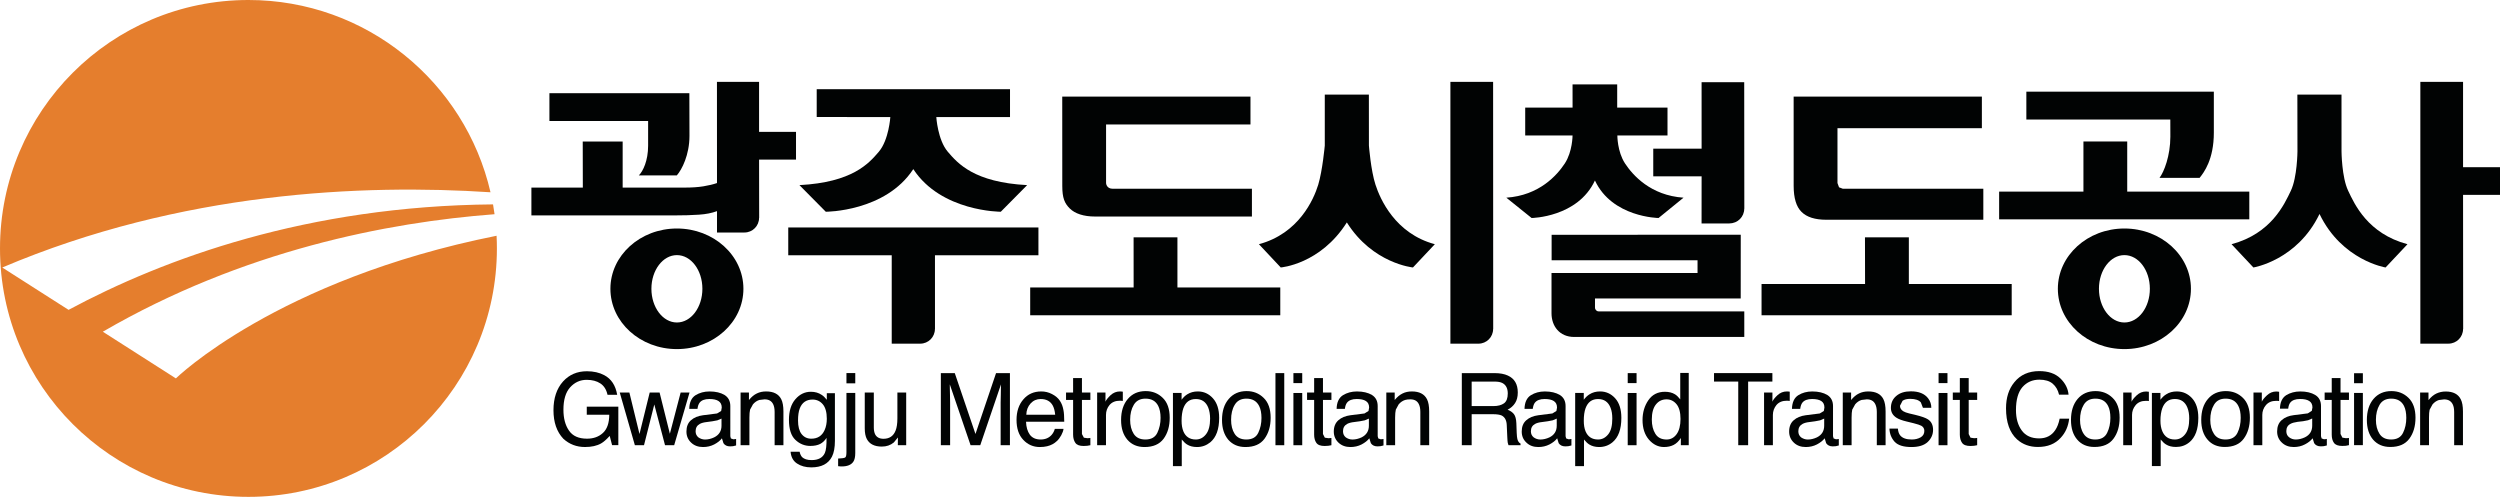
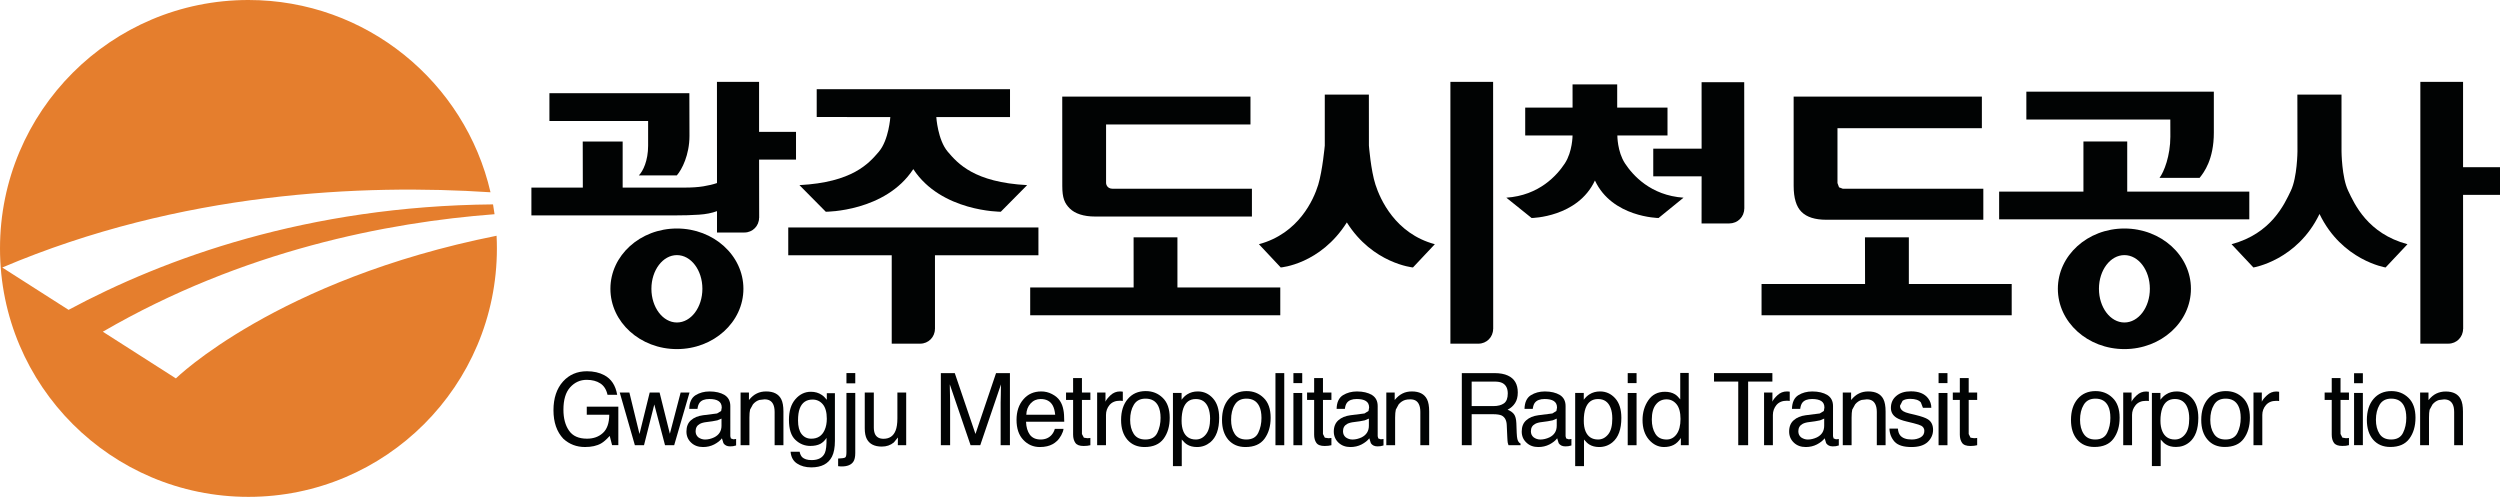
<svg xmlns="http://www.w3.org/2000/svg" xmlns:xlink="http://www.w3.org/1999/xlink" version="1.1" width="1132.121pt" height="225pt" viewBox="0 0 1132.121 225" id="svg794">
  <defs id="defs798">
    <clipPath id="cp0">
      <path transform="matrix(1,0,0,-1,0,734.173)" d="M 0,0 H 1071.496 V 734.173 H 0 Z" id="path4" />
    </clipPath>
    <clipPath id="cp1">
      <path transform="matrix(1,0,0,-1,0,734.173)" d="m 598.11,560.693 c 0,0 -23.252,-0.002 -27.638,-21.062 v -81.073 h 87.618 v 102.135 z" id="path11" />
    </clipPath>
    <clipPath id="cp3">
      <path transform="matrix(1,0,0,-1,0,734.173)" d="m 657.904,458.558 h 87.803 v 102.135 h -87.803 z" id="path23" />
    </clipPath>
    <clipPath id="cp5">
      <path transform="matrix(1,0,0,-1,0,734.173)" d="m 745.52,458.558 h 87.71 V 560.693 H 745.52 Z" id="path35" />
    </clipPath>
    <clipPath id="cp7">
      <path transform="matrix(1,0,0,-1,0,734.173)" d="m 833.044,458.558 h 87.802 v 102.135 h -87.802 z" id="path47" />
    </clipPath>
    <clipPath id="cp9">
      <path transform="matrix(1,0,0,-1,0,734.173)" d="m 920.662,458.558 h 87.803 v 102.135 h -87.803 z" id="path59" />
    </clipPath>
    <clipPath id="cp11">
-       <path transform="matrix(1,0,0,-1,0,734.173)" d="M 1008.279,560.693 V 365.185 h 19.847 c 9.353,-7.528 9.354,-20.645 9.354,-20.645 v 187.806 c 0,0 0,28.347 -28.346,28.347 z" id="path71" />
-     </clipPath>
+       </clipPath>
    <clipPath id="cp13">
      <path transform="matrix(1,0,0,-1,0,734.173)" d="m 570.472,356.536 h 87.618 V 458.784 H 570.472 Z" id="path83" />
    </clipPath>
    <clipPath id="cp15">
      <path transform="matrix(1,0,0,-1,0,734.173)" d="M 657.904,458.784 V 356.536 h 56.935 c 1.791,3.863 4.414,6.646 7.263,8.649 h 23.605 v 93.599 z" id="path95" />
    </clipPath>
    <clipPath id="cp17">
      <path transform="matrix(1,0,0,-1,0,734.173)" d="m 745.52,365.185 h 87.71 v 93.599 H 745.52 Z" id="path107" />
    </clipPath>
    <clipPath id="cp19">
      <path transform="matrix(1,0,0,-1,0,734.173)" d="m 833.044,365.185 h 87.802 v 93.599 h -87.802 z" id="path119" />
    </clipPath>
    <clipPath id="cp21">
      <path transform="matrix(1,0,0,-1,0,734.173)" d="m 920.662,365.185 h 87.803 v 93.599 h -87.803 z" id="path131" />
    </clipPath>
    <clipPath id="cp23">
      <path transform="matrix(1,0,0,-1,0,734.173)" d="m 570.472,254.401 h 87.618 V 356.762 H 570.472 Z" id="path143" />
    </clipPath>
    <clipPath id="cp25">
      <path transform="matrix(1,0,0,-1,0,734.173)" d="M 657.904,356.763 V 186.349 h 54.537 V 344.54 c 0,4.97 0.957,8.983 2.504,12.223 z" id="path155" />
    </clipPath>
    <clipPath id="cp27">
      <path transform="matrix(1,0,0,-1,0,734.173)" d="m 570.472,152.379 h 87.618 V 254.627 H 570.472 Z" id="path167" />
    </clipPath>
    <clipPath id="cp29">
      <path transform="matrix(1,0,0,-1,0,734.173)" d="M 657.904,186.575 V 50.457 h 58.597 v 11.357 c -4.06,6.92 -4.06,14.439 -4.06,14.439 v 110.322 z" id="path179" />
    </clipPath>
    <clipPath id="cp31">
      <path transform="matrix(1,0,0,-1,0,734.173)" d="M 570.472,152.606 V 72.951 c 1.544,-7.471 6.448,-19.718 22.043,-22.089 l 0.014,-0.003 c 0.639,-0.096 1.296,-0.177 1.973,-0.239 l 0.011,-0.002 0.012,-0.001 0.204,-0.018 h 0.003 c 0.107,-0.01 0.214,-0.018 0.322,-0.027 l 0.202,-0.015 0.017,-0.001 c 0.323,-0.023 0.648,-0.043 0.979,-0.058 l 0.033,-10e-4 0.13,-0.005 c 0.139,-0.006 0.28,-0.012 0.422,-0.015 0.09,-0.003 0.182,-0.006 0.273,-0.009 0.33,-0.008 0.663,-0.011 1,-0.011 h 59.98 v 102.149 z" id="path191" />
    </clipPath>
    <clipPath id="cp33">
      <path transform="matrix(1,0,0,-1,0,734.173)" d="m 716.315,50.457 h 292.819 -270.896 c -12.084,0 -18.507,5.659 -21.923,11.677 z" id="path203" />
    </clipPath>
    <clipPath id="cp35">
      <path transform="matrix(1,0,0,-1,0,734.173)" d="m 1009.134,50.457 h 2.55 c 0,0 25.796,0 25.796,25.796 v 2.55 c 0,-28.346 -28.346,-28.346 -28.346,-28.346" id="path215" />
    </clipPath>
    <clipPath id="cp39">
      <path transform="matrix(1,0,0,-1,0,734.173)" d="m 1009.134,50.457 h 2.55 c 0,0 25.796,0 25.796,25.796 v 2.55 c 0,-28.346 -28.346,-28.346 -28.346,-28.346" id="path237" />
    </clipPath>
    <clipPath id="cp41">
      <path transform="matrix(1,0,0,-1,0,734.173)" d="m 722.102,365.185 c -4.411,-3.102 -8.281,-8.073 -9.362,-16.035 l -0.004,-0.026 -0.012,-0.089 -0.003,-0.026 -0.012,-0.092 -0.002,-0.017 c -0.013,-0.102 -0.026,-0.206 -0.038,-0.309 l -10e-4,-0.016 -0.011,-0.089 -0.004,-0.033 -0.01,-0.087 -0.002,-0.031 -0.01,-0.09 -0.003,-0.025 c -0.01,-0.096 -0.021,-0.193 -0.029,-0.289 l -0.004,-0.04 -0.007,-0.078 -0.005,-0.05 -0.006,-0.075 -0.005,-0.05 -0.006,-0.074 -0.005,-0.056 -0.01,-0.13 -0.005,-0.058 -0.005,-0.068 -0.005,-0.062 -0.004,-0.065 -0.006,-0.066 -0.004,-0.063 -0.006,-0.07 -0.002,-0.061 -0.006,-0.075 -0.004,-0.085 -0.006,-0.093 -0.003,-0.063 -0.004,-0.069 -0.003,-0.066 -0.004,-0.068 -0.004,-0.063 -0.002,-0.072 -0.003,-0.061 -0.004,-0.085 -0.002,-0.066 -0.004,-0.111 -0.002,-0.051 -0.003,-0.086 -0.001,-0.052 -0.003,-0.086 -0.003,-0.054 v -0.088 l -0.002,-0.047 -0.002,-0.115 -10e-4,-0.029 -0.003,-0.13 v -0.044 l -0.001,-0.094 v -0.053 l -10e-4,-0.088 -10e-4,-0.052 v -0.092 l -10e-4,-0.049 v -0.138 -49.368 h 97.544 v 70.013 z" id="path249" />
    </clipPath>
    <clipPath id="cp43">
      <path transform="matrix(1,0,0,-1,0,734.173)" d="m 809.815,295.172 h 97.731 v 70.013 h -97.731 z" id="path261" />
    </clipPath>
    <clipPath id="cp45">
      <path transform="matrix(1,0,0,-1,0,734.173)" d="m 907.379,295.172 h 97.731 v 70.013 H 907.379 Z" id="path273" />
    </clipPath>
    <clipPath id="cp47">
      <path transform="matrix(1,0,0,-1,0,734.173)" d="M 1004.942,365.185 V 155.231 h 32.538 V 344.54 c 0,0 0,13.062 -9.297,20.597 l -0.012,0.012 -0.045,0.036 z" id="path285" />
    </clipPath>
    <clipPath id="cp49">
      <path transform="matrix(1,0,0,-1,0,734.173)" d="m 712.441,225.244 h 97.544 v 70.096 h -97.544 z" id="path297" />
    </clipPath>
    <clipPath id="cp51">
      <path transform="matrix(1,0,0,-1,0,734.173)" d="m 809.815,225.244 h 97.731 v 70.096 h -97.731 z" id="path309" />
    </clipPath>
    <clipPath id="cp53">
      <path transform="matrix(1,0,0,-1,0,734.173)" d="m 907.379,225.244 h 97.731 V 295.34 H 907.379 Z" id="path321" />
    </clipPath>
    <clipPath id="cp55">
      <path transform="matrix(1,0,0,-1,0,734.173)" d="m 712.441,155.231 h 97.544 v 70.181 h -97.544 z" id="path333" />
    </clipPath>
    <clipPath id="cp57">
      <path transform="matrix(1,0,0,-1,0,734.173)" d="m 809.815,155.231 h 97.731 v 70.181 h -97.731 z" id="path345" />
    </clipPath>
    <clipPath id="cp59">
      <path transform="matrix(1,0,0,-1,0,734.173)" d="m 907.379,155.231 h 97.731 v 70.181 H 907.379 Z" id="path357" />
    </clipPath>
    <clipPath id="cp61">
      <path transform="matrix(1,0,0,-1,0,734.173)" d="m 712.441,85.217 h 97.544 v 70.182 h -97.544 z" id="path369" />
    </clipPath>
    <clipPath id="cp63">
      <path transform="matrix(1,0,0,-1,0,734.173)" d="m 809.815,85.217 h 97.731 v 70.182 h -97.731 z" id="path381" />
    </clipPath>
    <clipPath id="cp65">
      <path transform="matrix(1,0,0,-1,0,734.173)" d="m 907.379,85.217 h 97.731 v 70.182 H 907.379 Z" id="path393" />
    </clipPath>
    <clipPath id="cp67">
      <path transform="matrix(1,0,0,-1,0,734.173)" d="M 1004.942,155.399 V 50.457 h 4.192 c 0,0 28.346,0 28.346,28.346 v 76.596 z" id="path405" />
    </clipPath>
    <clipPath id="cp69">
      <path transform="matrix(1,0,0,-1,0,734.173)" d="m 712.441,85.387 v -9.134 c 0,0 0,-25.796 25.797,-25.796 h 169.309 v 34.93 z" id="path417" />
    </clipPath>
    <clipPath id="cp71">
      <path transform="matrix(1,0,0,-1,0,734.173)" d="m 907.379,50.457 h 97.731 v 34.93 H 907.379 Z" id="path429" />
    </clipPath>
    <clipPath id="cp73">
      <path transform="matrix(1,0,0,-1,0,734.173)" d="M 0,0 H 1071.496 V 734.173 H 0 Z" id="path443" />
    </clipPath>
    <clipPath id="cp74">
      <path transform="matrix(1,0,0,-1,0,734.173)" d="M 0,0 H 1071.496 V 734.173 H 0 Z" id="path480" />
    </clipPath>
    <clipPath id="cp75">
      <path transform="matrix(1,0,0,-1,0,734.173)" d="M 746.672,22.697 H 860.573 V 45.335 H 746.672 Z" id="path489" />
    </clipPath>
    <clipPath id="cp76">
      <path transform="matrix(1,0,0,-1,0,734.173)" d="M 213.543,76.576 H 327.444 V 99.213 H 213.543 Z" id="path618" />
    </clipPath>
    <clipPath id="cp77">
      <path transform="matrix(1,0,0,-1,0,734.173)" d="M 0,0 H 1071.496 V 734.173 H 0 Z" id="path747" />
    </clipPath>
    <clipPath id="cp78">
      <path transform="matrix(1,0,0,-1,0,734.173)" d="M 71.107,318.28 H 464.641 V 455.577 H 71.107 Z" id="path758" />
    </clipPath>
  </defs>
  <g clip-path="url(#cp35)" id="g235" transform="translate(-1.761,-433.563)">
    <clipPath id="cp36">
      <path transform="matrix(1,0,0,-1,0,734.173)" d="m 1008.986,115.633 h 28.646 v 229.079 h -28.646 z" id="path218" />
    </clipPath>
    <g clip-path="url(#cp36)" id="g233">
      <clipPath id="cp37">
        <path transform="matrix(1,0,0,-1,0,734.173)" d="m 1008.986,115.633 h 28.646 v 229.079 h -28.646 z" id="path221" />
      </clipPath>
      <g clip-path="url(#cp37)" id="g231">
        <g transform="matrix(0.716,0,0,0.718,1008.986,389.461)" id="g229">
          <symbol id="im38" viewBox="0 0 40 319">
            <image width="40" height="319" id="image224" />
          </symbol>
          <use xlink:href="#im38" x="0" y="0" width="40" height="319" id="use227" />
        </g>
      </g>
    </g>
  </g>
  <g id="g354" transform="translate(2.980881e-5,4.6727486e-5)">
    <path d="M 79.645,171.357 46.566,150.215 C 110.02,113.37 175.561,100.667 223.956,97.009 223.738,95.518 223.509,94.018 223.27,92.556 139.262,93.292 74.576,116.958 31.051,140.316 L 1.024,121.142 C 82.05,86.722 164.568,83.293 222.127,87.07 210.618,37.193 165.89,-4.6727486e-5 112.505,-4.6727486e-5 50.353,-4.6727486e-5 -2.980881e-5,50.363 -2.980881e-5,112.505 c 0,62.142 50.353,112.495 112.505,112.495 62.122,0 112.515,-50.353 112.515,-112.495 0,-1.918 -0.05,-3.837 -0.149,-5.745 -99.623,19.929 -145.226,64.597 -145.226,64.597" fill="#e57e2d" id="path492" style="stroke-width:9.939" />
    <path d="m 533.196,107.48 h -19.849 l 0.02,22.702 H 466.523 v 12.593 H 579.773 V 130.181 H 533.196 Z" fill="#010303" id="path494" style="stroke-width:9.939" />
    <path d="m 481.055,84.188 c 0,5.506 1.034,7.852 3.379,10.208 2.376,2.356 6.302,3.658 11.43,3.658 h 71.067 V 85.48 h -63.006 c -2.962,0 -3.042,-2.584 -3.042,-2.584 V 56.377 h 65.392 V 43.754 H 481.035 Z" fill="#010303" id="path496" style="stroke-width:9.939" />
    <path d="m 812.258,84.188 c 0,5.506 1.183,9.423 3.558,11.758 2.366,2.385 6.113,3.568 11.252,3.568 h 71.077 v -14.035 h -63.613 l -1.729,-0.656 -0.706,-1.928 V 58.067 h 65.392 V 43.754 h -85.241 z" fill="#010303" id="path498" style="stroke-width:9.939" />
    <path d="M 864.419,107.48 H 844.55 l 0.04,21.121 h -46.875 v 14.174 h 113.28 v -14.174 h -46.576 z" fill="#010303" id="path500" style="stroke-width:9.939" />
    <path d="m 992.161,130.773 c 0,15.098 -13.488,27.314 -30.127,27.314 -16.659,0 -30.137,-12.216 -30.137,-27.314 0,-15.078 13.478,-27.294 30.137,-27.294 16.639,0 30.127,12.216 30.127,27.294 m -30.127,15.267 c 6.381,0 11.53,-6.828 11.53,-15.267 0,-8.429 -5.149,-15.247 -11.53,-15.247 -6.371,0 -11.53,6.818 -11.53,15.247 0,8.439 5.159,15.267 11.53,15.267" fill="#010303" id="path502" style="stroke-width:9.939" />
    <path d="M 1018.594,86.772 H 963.31 V 64.07 H 943.481 v 22.702 h -38.178 v 12.554 h 113.29 z" fill="#010303" id="path504" style="stroke-width:9.939" />
    <path d="m 982.843,61.868 c 0,8.637 -2.833,15.923 -4.91,18.676 h 18.15 c 1.958,-2.425 6.451,-8.299 6.451,-20.475 V 41.512 H 917.63 V 54.125 h 65.193 z" fill="#010303" id="path506" style="stroke-width:9.939" />
    <path d="M 470.251,115.599 V 103.016 H 356.96 v 12.583 h 46.855 v 40.036 h 12.951 l -0.03,-0.009 c 3.678,0 6.64,-2.992 6.64,-6.64 l 0.03,0.07 -0.009,-33.456 z" fill="#010303" id="path508" style="stroke-width:9.939" />
    <path d="m 429.183,68.696 c -4.552,-5.367 -5.178,-15.675 -5.178,-15.675 v -0.009 l 33.377,0.009 V 40.408 h -87.537 v 12.583 l 33.337,0.02 v 0.009 c 0,0 -0.656,10.307 -5.188,15.675 -4.552,5.338 -11.967,13.876 -35.971,15.138 l 11.937,12.057 c 0,0 26.986,0.04 39.619,-19.302 h 0.009 c 12.653,19.342 39.619,19.302 39.619,19.302 l 11.937,-12.057 c -23.994,-1.262 -31.399,-9.8 -35.961,-15.138" fill="#010303" id="path510" style="stroke-width:9.939" />
    <path d="M 676.152,37.068 H 656.81 V 155.637 h 12.732 l -0.02,-0.009 c 3.668,0 6.63,-2.972 6.63,-6.62 l 0.04,0.05 z" fill="#010303" id="path512" style="stroke-width:9.939" />
    <path d="m 622.895,83.671 c -2.107,-6.421 -2.982,-17.732 -2.982,-17.732 l -0.02,-23.089 h -19.968 v 23.089 c 0,0 -1.024,11.281 -2.972,17.732 -2.057,6.729 -8.856,22.095 -26.856,26.916 l 9.89,10.536 c 0,0 17.911,-1.392 29.918,-20.386 h 0.02 c 11.669,18.617 29.928,20.386 29.928,20.386 l 9.91,-10.536 c -18,-4.821 -24.799,-20.535 -26.866,-26.916" fill="#010303" id="path514" style="stroke-width:9.939" />
    <path d="M 1132.121,88.259 V 75.705 h -16.728 V 37.07 h -19.342 V 155.638 h 12.742 l -0.02,-0.02 c 3.668,0 6.62,-2.972 6.62,-6.62 l 0.05,0.06 -0.05,-60.8 z" fill="#010303" id="path516" style="stroke-width:9.939" />
    <path d="m 1063.349,86.357 c -2.912,-6.103 -2.992,-17.752 -2.992,-17.752 l -0.01,-25.763 h -19.988 l 0.04,25.763 c 0,0 -0.08,11.649 -2.982,17.752 -2.932,6.133 -8.866,19.412 -26.866,24.232 l 9.9,10.536 c 0,0 19.809,-3.181 29.928,-24.213 h 0.02 c 10.118,21.032 29.908,24.213 29.908,24.213 l 9.91,-10.536 c -18.01,-4.821 -23.964,-18.1 -26.866,-24.232" fill="#010303" id="path518" style="stroke-width:9.939" />
-     <path d="m 722.29,139.254 v -4.085 h 65.988 l 0.02,-28.884 -85.648,0.05 v 11.52 h 66.078 v 5.785 h -66.127 v 18.259 c 0,5.715 3.578,10.695 10.287,10.695 h 77.011 v -11.589 h -65.929 c -0.924,0 -1.68,-0.736 -1.68,-1.749" fill="#010303" id="path520" style="stroke-width:9.939" />
    <path d="m 789.865,37.212 h -19.302 l 0.009,30.117 h -21.897 v 12.524 h 21.897 l -0.02,21.33 h 12.723 l -0.03,-0.03 c 3.668,0 6.63,-2.972 6.63,-6.64 l 0.04,0.06 z" fill="#010303" id="path522" style="stroke-width:9.939" />
    <path d="m 735.873,73.995 c -3.509,-5.367 -3.459,-12.663 -3.459,-12.663 h 22.712 V 48.719 H 732.345 V 38.232 h -20.217 l 0.009,10.486 H 690.688 v 12.613 h 21.439 c 0,0 0.009,7.296 -3.489,12.663 -3.509,5.338 -11.57,14.512 -26.499,15.525 l 11.45,9.204 c 0,0 20.853,-0.268 28.656,-16.957 h 0.03 c 7.783,16.688 28.795,16.957 28.795,16.957 L 762.381,89.52 C 747.471,88.506 739.381,79.332 735.872,73.995" fill="#010303" id="path524" style="stroke-width:9.939" />
    <path d="m 293.499,65.989 c 0,6.779 -2.296,11.53 -4.194,13.428 h 17.205 c 2.276,-2.614 5.715,-9.254 5.715,-17.881 l -0.05,-19.322 h -63.374 v 12.573 h 44.698 z" fill="#010303" id="path526" style="stroke-width:9.939" />
    <path d="M 360.472,72.28 V 59.726 H 343.744 V 37.064 H 324.67 l 0.02,45.831 c -1.71,0.596 -3.777,1.083 -6.172,1.481 -2.405,0.398 -5.278,0.576 -8.637,0.576 H 281.97 V 64.1 h -18.08 l 0.04,20.853 h -23.288 v 12.603 h 64.09 c 4.741,0 8.667,-0.119 11.788,-0.338 3.131,-0.209 5.854,-0.735 8.17,-1.61 v 9.701 h 12.464 l -0.02,-0.02 c 3.658,0 6.61,-2.982 6.61,-6.64 l 0.04,0.05 -0.04,-26.419 z" fill="#010303" id="path528" style="stroke-width:9.939" />
    <path d="m 336.653,130.773 c 0,15.098 -13.488,27.314 -30.117,27.314 -16.629,0 -30.117,-12.216 -30.117,-27.314 0,-15.078 13.488,-27.294 30.117,-27.294 16.629,0 30.117,12.216 30.117,27.294 m -30.117,15.267 c 6.381,0 11.54,-6.828 11.54,-15.267 0,-8.429 -5.159,-15.247 -11.54,-15.247 -6.361,0 -11.55,6.818 -11.55,15.247 0,8.439 5.188,15.267 11.55,15.267" fill="#010303" id="path530" style="stroke-width:9.939" />
    <path d="m 273.605,169.879 c 3.201,1.68 5.159,4.642 5.884,8.916 h -4.373 c -0.517,-2.376 -1.62,-4.095 -3.24,-5.159 -1.65,-1.093 -3.727,-1.63 -6.212,-1.63 -2.962,0 -5.447,1.153 -7.474,3.389 -2.038,2.256 -3.041,5.656 -3.041,10.138 0,3.906 0.835,7.037 2.505,9.443 1.67,2.465 4.383,3.678 8.17,3.678 2.882,0 5.278,-0.825 7.176,-2.564 1.888,-1.69 2.882,-4.453 2.902,-8.27 h -10.188 v -3.668 h 14.293 v 17.434 h -2.823 l -1.083,-4.185 c -1.471,1.63 -2.773,2.763 -3.906,3.409 -1.898,1.083 -4.334,1.62 -7.286,1.62 -3.797,0 -7.067,-1.242 -9.79,-3.727 -2.992,-3.151 -4.483,-7.474 -4.483,-12.931 0,-5.477 1.451,-9.81 4.354,-13.041 2.783,-3.071 6.381,-4.612 10.794,-4.612 3.012,0 5.616,0.596 7.822,1.759" fill="#010303" id="path532" style="stroke-width:9.939" />
    <path d="m 285.019,177.77 4.572,18.766 4.622,-18.766 h 4.483 l 4.652,18.656 4.88,-18.656 h 4.016 l -6.938,23.825 h -4.155 l -4.85,-18.438 -4.662,18.438 h -4.145 l -6.838,-23.825 z" fill="#010303" id="path534" style="stroke-width:9.939" />
    <path d="m 315.004,195.309 c 0,-1.541 0.626,-2.634 1.879,-3.33 0.745,-0.417 1.849,-0.726 3.28,-0.875 l 2.425,-0.328 2.276,-0.427 1.869,-0.785 v 3.201 c 0,2.435 -1.123,4.214 -3.36,5.308 -1.322,0.616 -2.664,0.964 -4.095,0.964 -1.153,0 -2.167,-0.378 -3.012,-0.974 -0.845,-0.696 -1.262,-1.62 -1.262,-2.753 m 3.34,-7.266 c -2.236,0.298 -4.045,1.034 -5.427,2.246 -1.382,1.203 -2.067,2.922 -2.067,5.139 0,1.998 0.696,3.658 2.117,5 1.392,1.332 3.181,2.008 5.397,2.008 1.839,0 3.519,-0.388 5.049,-1.173 1.511,-0.795 2.704,-1.72 3.509,-2.783 l 0.686,2.207 c 0.616,0.954 1.62,1.451 2.992,1.451 l 1.332,-0.08 1.411,-0.338 v -2.942 l -0.706,0.109 -0.596,0.03 -1.073,-0.378 -0.248,-1.004 V 183.869 c 0,-2.246 -0.885,-3.906 -2.604,-5 -1.729,-1.044 -4.006,-1.6 -6.809,-1.6 -2.395,0 -4.503,0.576 -6.341,1.71 -1.829,1.163 -2.773,3.24 -2.843,6.172 h 3.727 c 0.149,-1.223 0.477,-2.147 0.954,-2.773 0.855,-1.123 2.336,-1.69 4.423,-1.69 1.819,0 3.2,0.298 4.145,0.914 0.964,0.636 1.471,1.59 1.471,2.972 l -0.268,1.531 -1.849,1.133 z" fill="#010303" id="path536" style="stroke-width:9.939" />
    <path d="m 335.374,177.77 h 3.787 v 3.369 c 1.133,-1.382 2.306,-2.376 3.588,-2.972 1.242,-0.616 2.654,-0.904 4.194,-0.904 3.389,0 5.665,1.183 6.848,3.529 0.656,1.292 0.984,3.141 0.984,5.546 v 15.257 h -3.986 V 186.576 c 0,-1.451 -0.229,-2.634 -0.656,-3.509 -0.726,-1.501 -2.038,-2.226 -3.896,-2.226 l -2.356,0.278 c -1.093,0.338 -2.067,0.994 -2.902,1.978 l -1.312,2.405 c -0.199,0.855 -0.298,2.067 -0.298,3.608 v 12.484 h -3.996 z" fill="#010303" id="path538" style="stroke-width:9.939" />
    <path d="m 374.417,189.637 c 0,1.958 -0.328,3.658 -0.994,5.129 -1.153,2.594 -3.171,3.896 -6.053,3.896 -1.819,0 -3.28,-0.706 -4.383,-2.107 -1.073,-1.411 -1.6,-3.439 -1.6,-6.123 0,-2.296 0.259,-4.115 0.805,-5.516 1.024,-2.644 2.972,-3.976 5.765,-3.976 1.879,0 3.429,0.706 4.632,2.127 1.203,1.411 1.829,3.618 1.829,6.57 m -7.206,-12.226 c -2.733,0 -5.079,1.123 -7.027,3.379 -1.928,2.226 -2.912,5.318 -2.912,9.323 0,4.204 0.964,7.246 2.902,9.065 1.928,1.839 4.204,2.763 6.769,2.763 1.859,0 3.32,-0.328 4.473,-0.904 1.123,-0.596 2.097,-1.511 2.873,-2.733 0.05,3.29 -0.199,5.536 -0.755,6.809 -0.964,2.147 -2.952,3.24 -6.003,3.24 -1.958,0 -3.36,-0.467 -4.274,-1.322 -0.567,-0.596 -0.944,-1.431 -1.153,-2.475 h -4.095 c 0.209,2.425 1.193,4.224 2.942,5.357 1.739,1.153 3.886,1.739 6.421,1.739 4.612,0 7.723,-1.62 9.383,-4.86 0.875,-1.729 1.332,-4.095 1.332,-7.146 v -21.599 h -3.668 v 3.002 c -0.795,-0.984 -1.551,-1.759 -2.316,-2.226 -1.411,-0.944 -3.012,-1.411 -4.89,-1.411" fill="#010303" id="path540" style="stroke-width:9.939" />
    <path d="m 387.308,173.577 h -3.996 v -4.622 h 3.996 z m -7.763,34.082 c 1.769,-0.08 2.853,-0.229 3.22,-0.507 0.378,-0.248 0.547,-1.064 0.547,-2.425 v -26.787 h 3.996 v 27.214 c 0,1.739 -0.288,3.041 -0.845,3.876 -0.934,1.461 -2.704,2.197 -5.318,2.197 l -0.586,-0.02 -1.014,-0.099 z" fill="#010303" id="path542" style="stroke-width:9.939" />
    <path d="m 395.707,177.77 v 15.834 c 0,1.193 0.199,2.187 0.547,2.982 0.686,1.401 1.958,2.117 3.847,2.117 2.684,0 4.503,-1.252 5.477,-3.737 0.527,-1.322 0.805,-3.161 0.805,-5.487 v -11.709 h 3.986 v 23.825 h -3.787 l 0.04,-3.489 -1.879,2.276 c -1.481,1.232 -3.29,1.849 -5.417,1.849 -3.3,0 -5.556,-1.133 -6.769,-3.399 -0.636,-1.193 -0.954,-2.823 -0.954,-4.87 v -16.191 z" fill="#010303" id="path544" style="stroke-width:9.939" />
    <path d="m 426.063,168.958 h 6.302 l 9.373,27.572 9.323,-27.572 h 6.282 v 32.651 h -4.204 v -19.273 c 0,-0.666 0.009,-1.759 0.07,-3.31 0.05,-1.531 0.08,-3.191 0.08,-4.96 l -9.383,27.542 h -4.383 l -9.403,-27.542 v 1.004 c 0,0.795 0.02,2.018 0.08,3.658 0.04,1.64 0.06,2.833 0.06,3.608 v 19.273 h -4.194 z" fill="#010303" id="path546" style="stroke-width:9.939" />
    <path d="m 464.757,187.821 c 0.06,-2.077 0.716,-3.767 1.948,-5.119 1.232,-1.342 2.763,-2.008 4.572,-2.008 2.545,0 4.363,0.984 5.437,2.912 0.586,1.064 0.954,2.445 1.123,4.214 z m 6.759,-10.556 c -3.33,0 -6.023,1.183 -8.081,3.588 -2.067,2.366 -3.101,5.477 -3.101,9.293 0,3.886 1.014,6.908 3.071,9.055 2.048,2.177 4.552,3.24 7.504,3.24 1.203,0 2.286,-0.129 3.23,-0.348 1.789,-0.408 3.28,-1.223 4.483,-2.376 0.736,-0.676 1.372,-1.551 1.968,-2.614 0.567,-1.073 0.934,-2.048 1.024,-2.892 h -3.936 c -0.288,1.024 -0.765,1.948 -1.471,2.753 -1.213,1.352 -2.873,2.067 -4.95,2.067 -2.226,0 -3.847,-0.755 -4.91,-2.197 -1.064,-1.491 -1.63,-3.439 -1.71,-5.854 h 17.305 c 0,-2.376 -0.129,-4.145 -0.358,-5.238 -0.278,-1.61 -0.785,-2.992 -1.6,-4.224 -0.815,-1.252 -2.018,-2.256 -3.598,-3.071 -1.56,-0.815 -3.191,-1.183 -4.87,-1.183" fill="#010303" id="path548" style="stroke-width:9.939" />
    <path d="m 485.951,171.199 h 4.006 v 6.57 h 3.817 v 3.33 h -3.817 v 15.446 l 0.865,1.66 1.551,0.229 0.636,-0.02 0.765,-0.089 v 3.29 l -1.421,0.259 -1.61,0.089 c -1.859,0 -3.121,-0.457 -3.777,-1.431 -0.666,-0.944 -1.014,-2.207 -1.014,-3.717 v -15.714 h -3.201 v -3.33 h 3.201 z" fill="#010303" id="path550" style="stroke-width:9.939" />
    <path d="m 496.838,177.77 h 3.777 v 4.125 c 0.318,-0.815 1.103,-1.789 2.316,-2.942 1.223,-1.113 2.624,-1.69 4.234,-1.69 h 0.358 l 0.944,0.109 v 4.194 l -0.676,-0.07 -0.656,-0.03 c -2.028,0 -3.578,0.646 -4.691,1.938 -1.064,1.292 -1.6,2.803 -1.6,4.493 v 13.697 h -4.006 z" fill="#010303" id="path552" style="stroke-width:9.939" />
    <path d="m 518.674,199.028 c -2.385,0 -4.155,-0.845 -5.248,-2.525 -1.113,-1.729 -1.64,-3.857 -1.64,-6.391 0,-2.644 0.527,-4.91 1.64,-6.769 1.093,-1.869 2.873,-2.823 5.298,-2.823 2.753,0 4.662,1.093 5.775,3.31 0.696,1.392 1.064,3.2 1.064,5.437 0,2.475 -0.497,4.711 -1.471,6.739 -0.974,2.028 -2.783,3.022 -5.417,3.022 m 0.159,-21.926 c -3.409,0 -6.103,1.193 -8.111,3.578 -2.028,2.356 -3.041,5.546 -3.041,9.542 0,3.727 0.954,6.679 2.873,8.926 1.918,2.197 4.493,3.29 7.753,3.29 3.886,0 6.759,-1.252 8.618,-3.737 1.859,-2.515 2.773,-5.685 2.773,-9.512 0,-3.966 -1.044,-6.978 -3.141,-9.005 -2.097,-2.067 -4.681,-3.081 -7.723,-3.081" fill="#010303" id="path554" style="stroke-width:9.939" />
    <path d="m 541.521,199.028 c -2.743,0 -4.622,-1.262 -5.646,-3.717 -0.527,-1.332 -0.795,-2.882 -0.795,-4.761 0,-2.286 0.268,-4.175 0.795,-5.666 1.024,-2.823 2.892,-4.185 5.646,-4.185 2.753,0 4.622,1.322 5.656,3.956 0.517,1.372 0.815,3.012 0.815,4.91 0,3.141 -0.616,5.516 -1.849,7.077 -1.223,1.58 -2.753,2.385 -4.622,2.385 m -10.357,12.047 h 3.996 v -12.037 c 0.895,1.064 1.68,1.809 2.395,2.246 1.203,0.755 2.704,1.153 4.493,1.153 2.276,0 4.254,-0.716 5.994,-2.117 2.713,-2.226 4.055,-5.914 4.055,-11.102 0,-3.847 -0.964,-6.799 -2.823,-8.846 -1.869,-2.077 -4.145,-3.111 -6.848,-3.111 -1.809,0 -3.409,0.447 -4.751,1.292 -0.944,0.577 -1.799,1.401 -2.594,2.465 v -3.071 h -3.916 z" fill="#010303" id="path556" style="stroke-width:9.939" />
    <path d="m 564.38,199.028 c -2.385,0 -4.155,-0.845 -5.248,-2.525 -1.123,-1.729 -1.63,-3.857 -1.63,-6.391 0,-2.644 0.507,-4.91 1.63,-6.769 1.093,-1.869 2.863,-2.823 5.288,-2.823 2.723,0 4.642,1.093 5.765,3.31 0.716,1.392 1.073,3.2 1.073,5.437 0,2.475 -0.487,4.711 -1.461,6.739 -0.974,2.028 -2.773,3.022 -5.417,3.022 m 0.159,-21.926 c -3.399,0 -6.103,1.193 -8.121,3.578 -2.048,2.356 -3.032,5.546 -3.032,9.542 0,3.727 0.954,6.679 2.853,8.926 1.948,2.197 4.513,3.29 7.753,3.29 3.926,0 6.789,-1.252 8.627,-3.737 1.849,-2.515 2.793,-5.685 2.793,-9.512 0,-3.966 -1.054,-6.978 -3.161,-9.005 -2.107,-2.067 -4.672,-3.081 -7.713,-3.081" fill="#010303" id="path558" style="stroke-width:9.939" />
    <path d="m 577.589,201.617 h 3.986 v -32.651 h -3.986 z" fill="#010303" id="path560" style="stroke-width:9.939" />
    <path d="m 585.72,173.488 h 3.995 v -4.522 h -3.995 z m 0,28.129 h 3.995 v -23.656 h -3.995 z" fill="#010303" id="path562" style="stroke-width:9.939" />
    <path d="m 595.108,171.199 h 3.996 v 6.57 h 3.827 v 3.33 h -3.827 v 15.446 l 0.835,1.66 1.58,0.229 0.616,-0.02 0.795,-0.089 v 3.29 l -1.431,0.259 -1.62,0.089 c -1.849,0 -3.121,-0.457 -3.777,-1.431 -0.666,-0.944 -0.994,-2.207 -0.994,-3.717 v -15.714 h -3.201 v -3.33 h 3.201 z" fill="#010303" id="path564" style="stroke-width:9.939" />
    <path d="m 608.176,195.309 c 0,-1.541 0.616,-2.634 1.869,-3.33 0.755,-0.417 1.849,-0.726 3.3,-0.875 l 2.425,-0.328 2.246,-0.427 1.879,-0.785 v 3.201 c 0,2.435 -1.123,4.214 -3.33,5.308 -1.332,0.616 -2.713,0.964 -4.105,0.964 -1.153,0 -2.167,-0.378 -3.022,-0.974 -0.855,-0.696 -1.262,-1.62 -1.262,-2.753 m 3.34,-7.266 c -2.236,0.298 -4.035,1.034 -5.417,2.246 -1.382,1.203 -2.097,2.922 -2.097,5.139 0,1.998 0.716,3.658 2.107,5 1.411,1.332 3.21,2.008 5.407,2.008 1.859,0 3.538,-0.388 5.069,-1.173 1.511,-0.795 2.684,-1.72 3.509,-2.783 l 0.686,2.207 c 0.626,0.954 1.62,1.451 2.992,1.451 l 1.342,-0.08 1.401,-0.338 v -2.942 l -0.706,0.109 -0.606,0.03 -1.054,-0.378 -0.268,-1.004 V 183.869 c 0,-2.246 -0.855,-3.906 -2.584,-5 -1.739,-1.044 -4.016,-1.6 -6.809,-1.6 -2.405,0 -4.513,0.576 -6.361,1.71 -1.819,1.163 -2.783,3.24 -2.843,6.172 h 3.737 c 0.149,-1.223 0.467,-2.147 0.954,-2.773 0.875,-1.123 2.336,-1.69 4.423,-1.69 1.799,0 3.191,0.298 4.145,0.914 0.984,0.636 1.461,1.59 1.461,2.972 l -0.278,1.531 -1.819,1.133 z" fill="#010303" id="path566" style="stroke-width:9.939" />
    <path d="m 627.791,177.77 h 3.797 v 3.369 c 1.123,-1.382 2.336,-2.376 3.588,-2.972 1.223,-0.616 2.644,-0.904 4.194,-0.904 3.379,0 5.656,1.183 6.848,3.529 0.656,1.292 0.984,3.141 0.984,5.546 v 15.257 h -4.006 V 186.576 c 0,-1.451 -0.209,-2.634 -0.656,-3.509 -0.706,-1.501 -1.988,-2.226 -3.876,-2.226 -0.964,0 -1.749,0.099 -2.346,0.278 -1.093,0.338 -2.077,0.994 -2.922,1.978 l -1.302,2.405 c -0.199,0.855 -0.318,2.067 -0.318,3.608 v 12.484 h -3.986 z" fill="#010303" id="path568" style="stroke-width:9.939" />
    <path d="M 666.442,183.895 V 172.803 h 10.427 c 1.441,0 2.604,0.199 3.479,0.646 1.63,0.855 2.445,2.425 2.445,4.741 0,2.137 -0.567,3.628 -1.72,4.463 -1.193,0.835 -2.763,1.242 -4.741,1.242 z m -4.463,17.722 h 4.463 v -14.044 h 9.741 c 1.749,0 3.022,0.219 3.847,0.586 1.431,0.736 2.197,2.167 2.296,4.294 l 0.248,5.467 c 0.06,1.282 0.119,2.147 0.209,2.584 l 0.338,1.113 h 5.447 v -0.755 c -0.656,-0.308 -1.163,-0.974 -1.421,-2.008 -0.149,-0.606 -0.259,-1.521 -0.308,-2.783 l -0.159,-4.383 c -0.08,-1.898 -0.437,-3.28 -1.073,-4.115 -0.656,-0.855 -1.62,-1.541 -2.892,-2.038 1.461,-0.755 2.594,-1.759 3.389,-3.012 0.805,-1.242 1.223,-2.823 1.223,-4.781 0,-3.757 -1.491,-6.312 -4.522,-7.683 -1.57,-0.726 -3.568,-1.093 -6.003,-1.093 h -14.82 z" fill="#010303" id="path570" style="stroke-width:9.939" />
    <path d="m 693.266,195.309 c 0,-1.541 0.616,-2.634 1.879,-3.33 0.736,-0.417 1.839,-0.726 3.28,-0.875 l 2.425,-0.328 2.266,-0.427 1.849,-0.785 v 3.201 c 0,2.435 -1.093,4.214 -3.32,5.308 -1.342,0.616 -2.713,0.964 -4.105,0.964 -1.153,0 -2.167,-0.378 -3.002,-0.974 -0.865,-0.696 -1.272,-1.62 -1.272,-2.753 m 3.34,-7.266 c -2.226,0.298 -4.045,1.034 -5.407,2.246 -1.401,1.203 -2.087,2.922 -2.087,5.139 0,1.998 0.686,3.658 2.127,5 1.372,1.332 3.161,2.008 5.377,2.008 1.859,0 3.509,-0.388 5.059,-1.173 1.511,-0.795 2.684,-1.72 3.499,-2.783 l 0.676,2.207 c 0.626,0.954 1.64,1.451 3.012,1.451 l 1.342,-0.08 1.411,-0.338 v -2.942 l -0.716,0.109 -0.586,0.03 -1.073,-0.378 -0.268,-1.004 V 183.869 c 0,-2.246 -0.865,-3.906 -2.584,-5 -1.759,-1.044 -4.016,-1.6 -6.799,-1.6 -2.425,0 -4.532,0.576 -6.351,1.71 -1.839,1.163 -2.793,3.24 -2.863,6.172 h 3.727 c 0.169,-1.223 0.467,-2.147 0.954,-2.773 0.885,-1.123 2.356,-1.69 4.433,-1.69 1.789,0 3.191,0.298 4.145,0.914 0.974,0.636 1.461,1.59 1.461,2.972 l -0.278,1.531 -1.819,1.133 z" fill="#010303" id="path572" style="stroke-width:9.939" />
    <path d="m 723.676,199.028 c -2.753,0 -4.622,-1.262 -5.666,-3.717 -0.547,-1.332 -0.795,-2.882 -0.795,-4.761 0,-2.286 0.248,-4.175 0.795,-5.666 1.044,-2.823 2.912,-4.185 5.666,-4.185 2.743,0 4.632,1.322 5.656,3.956 0.557,1.372 0.795,3.012 0.795,4.91 0,3.141 -0.576,5.516 -1.819,7.077 -1.262,1.58 -2.783,2.385 -4.632,2.385 m -10.357,12.047 h 3.996 v -12.037 c 0.875,1.064 1.67,1.809 2.385,2.246 1.203,0.755 2.704,1.153 4.483,1.153 2.286,0 4.284,-0.716 5.993,-2.117 2.713,-2.226 4.055,-5.914 4.055,-11.102 0,-3.847 -0.934,-6.799 -2.793,-8.846 -1.869,-2.077 -4.175,-3.111 -6.858,-3.111 -1.829,0 -3.399,0.447 -4.751,1.292 -0.934,0.577 -1.829,1.401 -2.614,2.465 v -3.071 h -3.896 z" fill="#010303" id="path574" style="stroke-width:9.939" />
    <path d="m 737.108,173.488 h 4.006 v -4.522 h -4.006 z m 0,28.129 h 4.006 v -23.656 h -4.006 z" fill="#010303" id="path576" style="stroke-width:9.939" />
    <path d="m 748.02,189.999 c 0,-2.992 0.616,-5.298 1.869,-6.848 1.223,-1.551 2.823,-2.306 4.811,-2.306 1.769,0 3.27,0.716 4.493,2.177 1.203,1.451 1.819,3.678 1.819,6.709 0,2.982 -0.596,5.298 -1.779,6.908 -1.163,1.58 -2.664,2.395 -4.483,2.395 -2.366,0 -4.065,-0.855 -5.139,-2.614 -1.064,-1.71 -1.59,-3.866 -1.59,-6.421 m 5.934,-12.583 c -3.25,0 -5.755,1.282 -7.494,3.817 -1.749,2.525 -2.644,5.536 -2.644,8.985 0,3.678 0.974,6.64 2.882,8.866 1.938,2.226 4.214,3.35 6.838,3.35 1.65,0 3.071,-0.308 4.354,-0.944 1.252,-0.646 2.336,-1.68 3.28,-3.141 v 3.27 h 3.568 v -32.721 h -3.847 v 11.947 c -0.885,-1.103 -1.68,-1.869 -2.385,-2.286 -1.223,-0.755 -2.743,-1.143 -4.552,-1.143" fill="#010303" id="path578" style="stroke-width:9.939" />
    <path d="m 802.621,168.958 v 3.837 h -10.983 v 28.815 h -4.473 v -28.815 h -10.973 v -3.837 z" fill="#010303" id="path580" style="stroke-width:9.939" />
    <path d="m 798.851,177.77 h 3.787 v 4.125 c 0.308,-0.815 1.073,-1.789 2.306,-2.942 1.203,-1.113 2.624,-1.69 4.234,-1.69 h 0.388 l 0.914,0.109 v 4.194 l -0.666,-0.07 -0.646,-0.03 c -2.057,0 -3.598,0.646 -4.711,1.938 -1.044,1.292 -1.61,2.803 -1.61,4.493 v 13.697 h -3.996 z" fill="#010303" id="path582" style="stroke-width:9.939" />
    <path d="m 814.374,195.309 c 0,-1.541 0.646,-2.634 1.889,-3.33 0.736,-0.417 1.819,-0.726 3.28,-0.875 l 2.415,-0.328 2.266,-0.427 1.859,-0.785 v 3.201 c 0,2.435 -1.103,4.214 -3.32,5.308 -1.342,0.616 -2.684,0.964 -4.105,0.964 -1.163,0 -2.167,-0.378 -3.032,-0.974 -0.845,-0.696 -1.252,-1.62 -1.252,-2.753 m 3.32,-7.266 c -2.216,0.298 -4.035,1.034 -5.397,2.246 -1.392,1.203 -2.087,2.922 -2.087,5.139 0,1.998 0.716,3.658 2.117,5 1.392,1.332 3.201,2.008 5.397,2.008 1.849,0 3.519,-0.388 5.059,-1.173 1.521,-0.795 2.684,-1.72 3.529,-2.783 l 0.656,2.207 c 0.646,0.954 1.62,1.451 3.002,1.451 l 1.352,-0.08 1.382,-0.338 v -2.942 l -0.686,0.109 -0.616,0.03 -1.054,-0.378 -0.268,-1.004 V 183.869 c 0,-2.246 -0.865,-3.906 -2.584,-5 -1.749,-1.044 -4.006,-1.6 -6.809,-1.6 -2.415,0 -4.532,0.576 -6.351,1.71 -1.819,1.163 -2.773,3.24 -2.853,6.172 h 3.737 c 0.159,-1.223 0.477,-2.147 0.954,-2.773 0.865,-1.123 2.356,-1.69 4.423,-1.69 1.789,0 3.181,0.298 4.155,0.914 0.974,0.636 1.431,1.59 1.431,2.972 l -0.259,1.531 -1.839,1.133 z" fill="#010303" id="path584" style="stroke-width:9.939" />
    <path d="m 834.496,177.77 h 3.777 v 3.369 c 1.123,-1.382 2.316,-2.376 3.588,-2.972 1.242,-0.616 2.664,-0.904 4.185,-0.904 3.399,0 5.695,1.183 6.858,3.529 0.656,1.292 0.984,3.141 0.984,5.546 v 15.257 h -3.976 V 186.576 c 0,-1.451 -0.238,-2.634 -0.676,-3.509 -0.716,-1.501 -2.008,-2.226 -3.876,-2.226 l -2.356,0.278 c -1.103,0.338 -2.067,0.994 -2.892,1.978 l -1.332,2.405 c -0.189,0.855 -0.288,2.067 -0.288,3.608 v 12.484 h -3.996 z" fill="#010303" id="path586" style="stroke-width:9.939" />
    <path d="m 859.453,194.091 c 0.109,1.322 0.457,2.316 1.004,3.022 1.014,1.282 2.773,1.918 5.308,1.918 1.491,0 2.813,-0.328 3.966,-0.964 1.133,-0.646 1.7,-1.64 1.7,-2.952 0,-1.014 -0.457,-1.779 -1.362,-2.306 -0.596,-0.338 -1.729,-0.696 -3.449,-1.143 l -3.201,-0.785 c -2.048,-0.477 -3.568,-1.064 -4.513,-1.65 -1.759,-1.083 -2.614,-2.584 -2.614,-4.503 0,-2.236 0.805,-4.065 2.455,-5.437 1.63,-1.392 3.827,-2.077 6.59,-2.077 3.588,0 6.192,1.054 7.812,3.171 0.994,1.312 1.461,2.753 1.441,4.294 h -3.797 l -0.944,-2.465 c -0.944,-1.064 -2.545,-1.59 -4.831,-1.59 -1.521,0 -2.674,0.308 -3.449,0.875 l -1.163,2.256 c 0,1.054 0.507,1.869 1.511,2.495 0.626,0.368 1.501,0.696 2.654,0.974 l 2.664,0.626 c 2.902,0.706 4.811,1.382 5.805,2.038 1.57,0.994 2.346,2.614 2.346,4.781 0,2.107 -0.825,3.956 -2.425,5.477 -1.63,1.541 -4.095,2.296 -7.395,2.296 -3.558,0 -6.093,-0.795 -7.584,-2.385 -1.471,-1.64 -2.276,-3.628 -2.356,-5.964 z" fill="#010303" id="path588" style="stroke-width:9.939" />
    <path d="m 877.881,173.488 h 4.026 v -4.522 h -4.026 z m 0,28.129 h 4.026 v -23.656 h -4.026 z" fill="#010303" id="path590" style="stroke-width:9.939" />
    <path d="m 887.506,171.199 h 4.016 v 6.57 h 3.837 v 3.33 h -3.837 v 15.446 l 0.825,1.66 1.6,0.229 0.616,-0.02 0.795,-0.089 v 3.29 l -1.431,0.259 -1.62,0.089 c -1.859,0 -3.131,-0.457 -3.787,-1.431 -0.666,-0.944 -1.014,-2.207 -1.014,-3.717 v -15.714 h -3.181 v -3.33 h 3.181 z" fill="#010303" id="path592" style="stroke-width:9.939" />
-     <path d="m 932.996,171.325 c 2.236,2.167 3.509,4.632 3.747,7.405 h -4.304 c -0.477,-2.077 -1.431,-3.737 -2.873,-4.97 -1.431,-1.223 -3.449,-1.829 -6.043,-1.829 -3.161,0 -5.715,1.153 -7.673,3.379 -1.948,2.276 -2.922,5.725 -2.922,10.377 0,3.837 0.885,6.908 2.644,9.283 1.749,2.395 4.373,3.558 7.832,3.558 3.201,0 5.636,-1.242 7.306,-3.747 0.895,-1.312 1.56,-3.022 1.998,-5.178 h 4.304 c -0.378,3.439 -1.64,6.292 -3.797,8.618 -2.535,2.823 -5.984,4.185 -10.347,4.185 -3.747,0 -6.868,-1.123 -9.443,-3.419 -3.32,-3.022 -5,-7.723 -5,-14.074 0,-4.811 1.232,-8.757 3.777,-11.828 2.704,-3.35 6.471,-5.029 11.281,-5.029 4.065,0 7.236,1.083 9.512,3.27" fill="#010303" id="path594" style="stroke-width:9.939" />
    <path d="m 948.842,199.028 c -2.415,0 -4.145,-0.845 -5.248,-2.554 -1.113,-1.69 -1.65,-3.827 -1.65,-6.361 0,-2.644 0.537,-4.93 1.65,-6.769 1.103,-1.879 2.863,-2.823 5.298,-2.823 2.713,0 4.642,1.093 5.745,3.3 0.716,1.382 1.044,3.21 1.044,5.427 0,2.495 -0.467,4.731 -1.451,6.729 -0.964,2.028 -2.763,3.051 -5.387,3.051 m 0.139,-21.926 c -3.409,0 -6.103,1.183 -8.13,3.548 -2.008,2.356 -3.012,5.556 -3.012,9.542 0,3.727 0.934,6.709 2.853,8.916 1.908,2.207 4.503,3.3 7.753,3.3 3.896,0 6.789,-1.232 8.637,-3.737 1.859,-2.485 2.783,-5.675 2.783,-9.512 0,-3.956 -1.054,-6.948 -3.181,-8.985 -2.097,-2.057 -4.672,-3.071 -7.703,-3.071" fill="#010303" id="path596" style="stroke-width:9.939" />
    <path d="m 961.494,177.77 h 3.787 v 4.155 c 0.318,-0.805 1.093,-1.749 2.306,-2.892 1.213,-1.153 2.644,-1.739 4.234,-1.739 l 0.358,0.02 0.934,0.099 v 4.204 l -0.666,-0.089 -0.656,-0.009 c -2.038,0 -3.578,0.646 -4.672,1.948 -1.083,1.292 -1.63,2.773 -1.63,4.453 v 13.677 h -3.996 z" fill="#010303" id="path598" style="stroke-width:9.939" />
    <path d="m 984.89,199.028 c -2.773,0 -4.642,-1.282 -5.695,-3.747 -0.547,-1.302 -0.845,-2.873 -0.845,-4.731 0,-2.286 0.298,-4.194 0.845,-5.695 1.034,-2.793 2.922,-4.175 5.695,-4.175 2.743,0 4.652,1.312 5.685,3.956 0.557,1.392 0.815,3.022 0.815,4.92 0,3.151 -0.596,5.516 -1.849,7.087 -1.232,1.58 -2.783,2.385 -4.652,2.385 m -10.407,12.017 h 3.986 v -12.007 c 0.885,1.064 1.68,1.799 2.395,2.226 1.213,0.775 2.733,1.143 4.532,1.143 2.306,0 4.304,-0.686 6.023,-2.097 2.723,-2.216 4.085,-5.904 4.085,-11.092 0,-3.847 -0.944,-6.799 -2.823,-8.866 -1.889,-2.067 -4.185,-3.091 -6.908,-3.091 -1.829,0 -3.439,0.427 -4.781,1.292 -0.964,0.577 -1.819,1.382 -2.644,2.465 v -3.071 h -3.866 z" fill="#010303" id="path600" style="stroke-width:9.939" />
    <path d="m 1007.839,199.028 c -2.425,0 -4.175,-0.845 -5.258,-2.554 -1.113,-1.69 -1.66,-3.827 -1.66,-6.361 0,-2.644 0.547,-4.93 1.66,-6.769 1.083,-1.879 2.843,-2.823 5.278,-2.823 2.743,0 4.642,1.093 5.765,3.3 0.716,1.382 1.073,3.21 1.073,5.427 0,2.495 -0.467,4.731 -1.451,6.729 -0.984,2.028 -2.783,3.051 -5.407,3.051 m 0.139,-21.926 c -3.409,0 -6.103,1.183 -8.111,3.548 -2.038,2.356 -3.041,5.556 -3.041,9.542 0,3.727 0.954,6.709 2.873,8.916 1.898,2.207 4.483,3.3 7.743,3.3 3.906,0 6.789,-1.232 8.618,-3.737 1.859,-2.485 2.793,-5.675 2.793,-9.512 0,-3.956 -1.063,-6.948 -3.151,-8.985 -2.097,-2.057 -4.662,-3.071 -7.723,-3.071" fill="#010303" id="path602" style="stroke-width:9.939" />
    <path d="m 1020.483,177.77 h 3.777 v 4.155 c 0.328,-0.805 1.093,-1.749 2.316,-2.892 1.213,-1.153 2.634,-1.739 4.214,-1.739 l 0.407,0.02 0.904,0.099 v 4.204 l -0.666,-0.089 -0.666,-0.009 c -2.018,0 -3.558,0.646 -4.662,1.948 -1.093,1.292 -1.63,2.773 -1.63,4.453 v 13.677 h -3.996 z" fill="#010303" id="path604" style="stroke-width:9.939" />
-     <path d="m 1035.357,195.269 c 0,-1.541 0.606,-2.644 1.879,-3.32 0.736,-0.427 1.819,-0.716 3.26,-0.924 l 2.435,-0.278 2.276,-0.437 1.869,-0.795 v 3.23 c 0,2.455 -1.113,4.224 -3.32,5.298 -1.332,0.626 -2.713,0.984 -4.125,0.984 -1.163,0 -2.167,-0.358 -3.012,-1.014 -0.845,-0.646 -1.262,-1.59 -1.262,-2.743 m 3.33,-7.266 c -2.226,0.278 -4.035,1.014 -5.417,2.236 -1.391,1.213 -2.077,2.942 -2.077,5.159 0,2.018 0.716,3.678 2.127,5.01 1.382,1.342 3.181,2.028 5.387,2.028 1.859,0 3.538,-0.388 5.059,-1.193 1.531,-0.775 2.694,-1.72 3.509,-2.773 l 0.686,2.216 c 0.606,0.944 1.62,1.441 2.992,1.441 l 1.332,-0.07 1.421,-0.338 v -2.952 l -0.716,0.109 -0.606,0.04 -1.044,-0.378 -0.278,-1.014 v -13.657 c 0,-2.266 -0.865,-3.926 -2.594,-4.99 -1.759,-1.073 -4.016,-1.61 -6.809,-1.61 -2.395,0 -4.513,0.576 -6.351,1.69 -1.819,1.173 -2.783,3.21 -2.833,6.113 h 3.727 c 0.149,-1.203 0.447,-2.127 0.944,-2.743 0.865,-1.093 2.346,-1.65 4.443,-1.65 1.799,0 3.171,0.288 4.145,0.914 0.954,0.586 1.451,1.58 1.451,2.922 l -0.288,1.521 -1.819,1.163 z" fill="#010303" id="path606" style="stroke-width:9.939" />
    <path d="m 1055.921,171.199 h 3.986 v 6.57 h 3.817 v 3.33 h -3.817 v 15.426 l 0.835,1.66 1.59,0.248 0.626,-0.02 0.765,-0.089 v 3.26 l -1.411,0.288 -1.61,0.07 c -1.859,0 -3.121,-0.457 -3.797,-1.431 -0.666,-0.924 -0.984,-2.187 -0.984,-3.697 v -15.714 h -3.211 v -3.33 h 3.211 z" fill="#010303" id="path608" style="stroke-width:9.939" />
    <path d="m 1066.035,173.537 h 3.986 v -4.522 h -3.986 z m 0,28.049 h 3.986 V 177.941 h -3.986 z" fill="#010303" id="path610" style="stroke-width:9.939" />
    <path d="m 1082.818,199.028 c -2.415,0 -4.165,-0.845 -5.248,-2.554 -1.093,-1.69 -1.64,-3.827 -1.64,-6.361 0,-2.644 0.547,-4.93 1.64,-6.769 1.083,-1.879 2.863,-2.823 5.278,-2.823 2.743,0 4.681,1.093 5.795,3.3 0.686,1.382 1.044,3.21 1.044,5.427 0,2.495 -0.477,4.731 -1.461,6.729 -0.974,2.028 -2.793,3.051 -5.407,3.051 m 0.149,-21.926 c -3.409,0 -6.093,1.183 -8.121,3.548 -2.008,2.356 -3.012,5.556 -3.012,9.542 0,3.727 0.944,6.709 2.833,8.916 1.938,2.207 4.522,3.3 7.783,3.3 3.886,0 6.759,-1.232 8.608,-3.737 1.859,-2.485 2.793,-5.675 2.793,-9.512 0,-3.956 -1.063,-6.948 -3.161,-8.985 -2.107,-2.057 -4.691,-3.071 -7.723,-3.071" fill="#010303" id="path612" style="stroke-width:9.939" />
    <path d="m 1095.947,177.77 h 3.787 v 3.419 c 1.133,-1.392 2.316,-2.376 3.578,-2.982 1.252,-0.586 2.654,-0.914 4.204,-0.914 3.389,0 5.675,1.183 6.848,3.548 0.656,1.272 0.984,3.121 0.984,5.516 v 15.237 h -3.986 v -14.979 c 0,-1.471 -0.219,-2.644 -0.656,-3.519 -0.736,-1.481 -2.018,-2.236 -3.906,-2.236 l -2.336,0.288 c -1.103,0.348 -2.087,1.014 -2.902,1.988 l -1.312,2.415 c -0.199,0.835 -0.278,2.028 -0.278,3.568 v 12.474 h -4.026 z" fill="#010303" id="path614" style="stroke-width:9.939" />
  </g>
</svg>